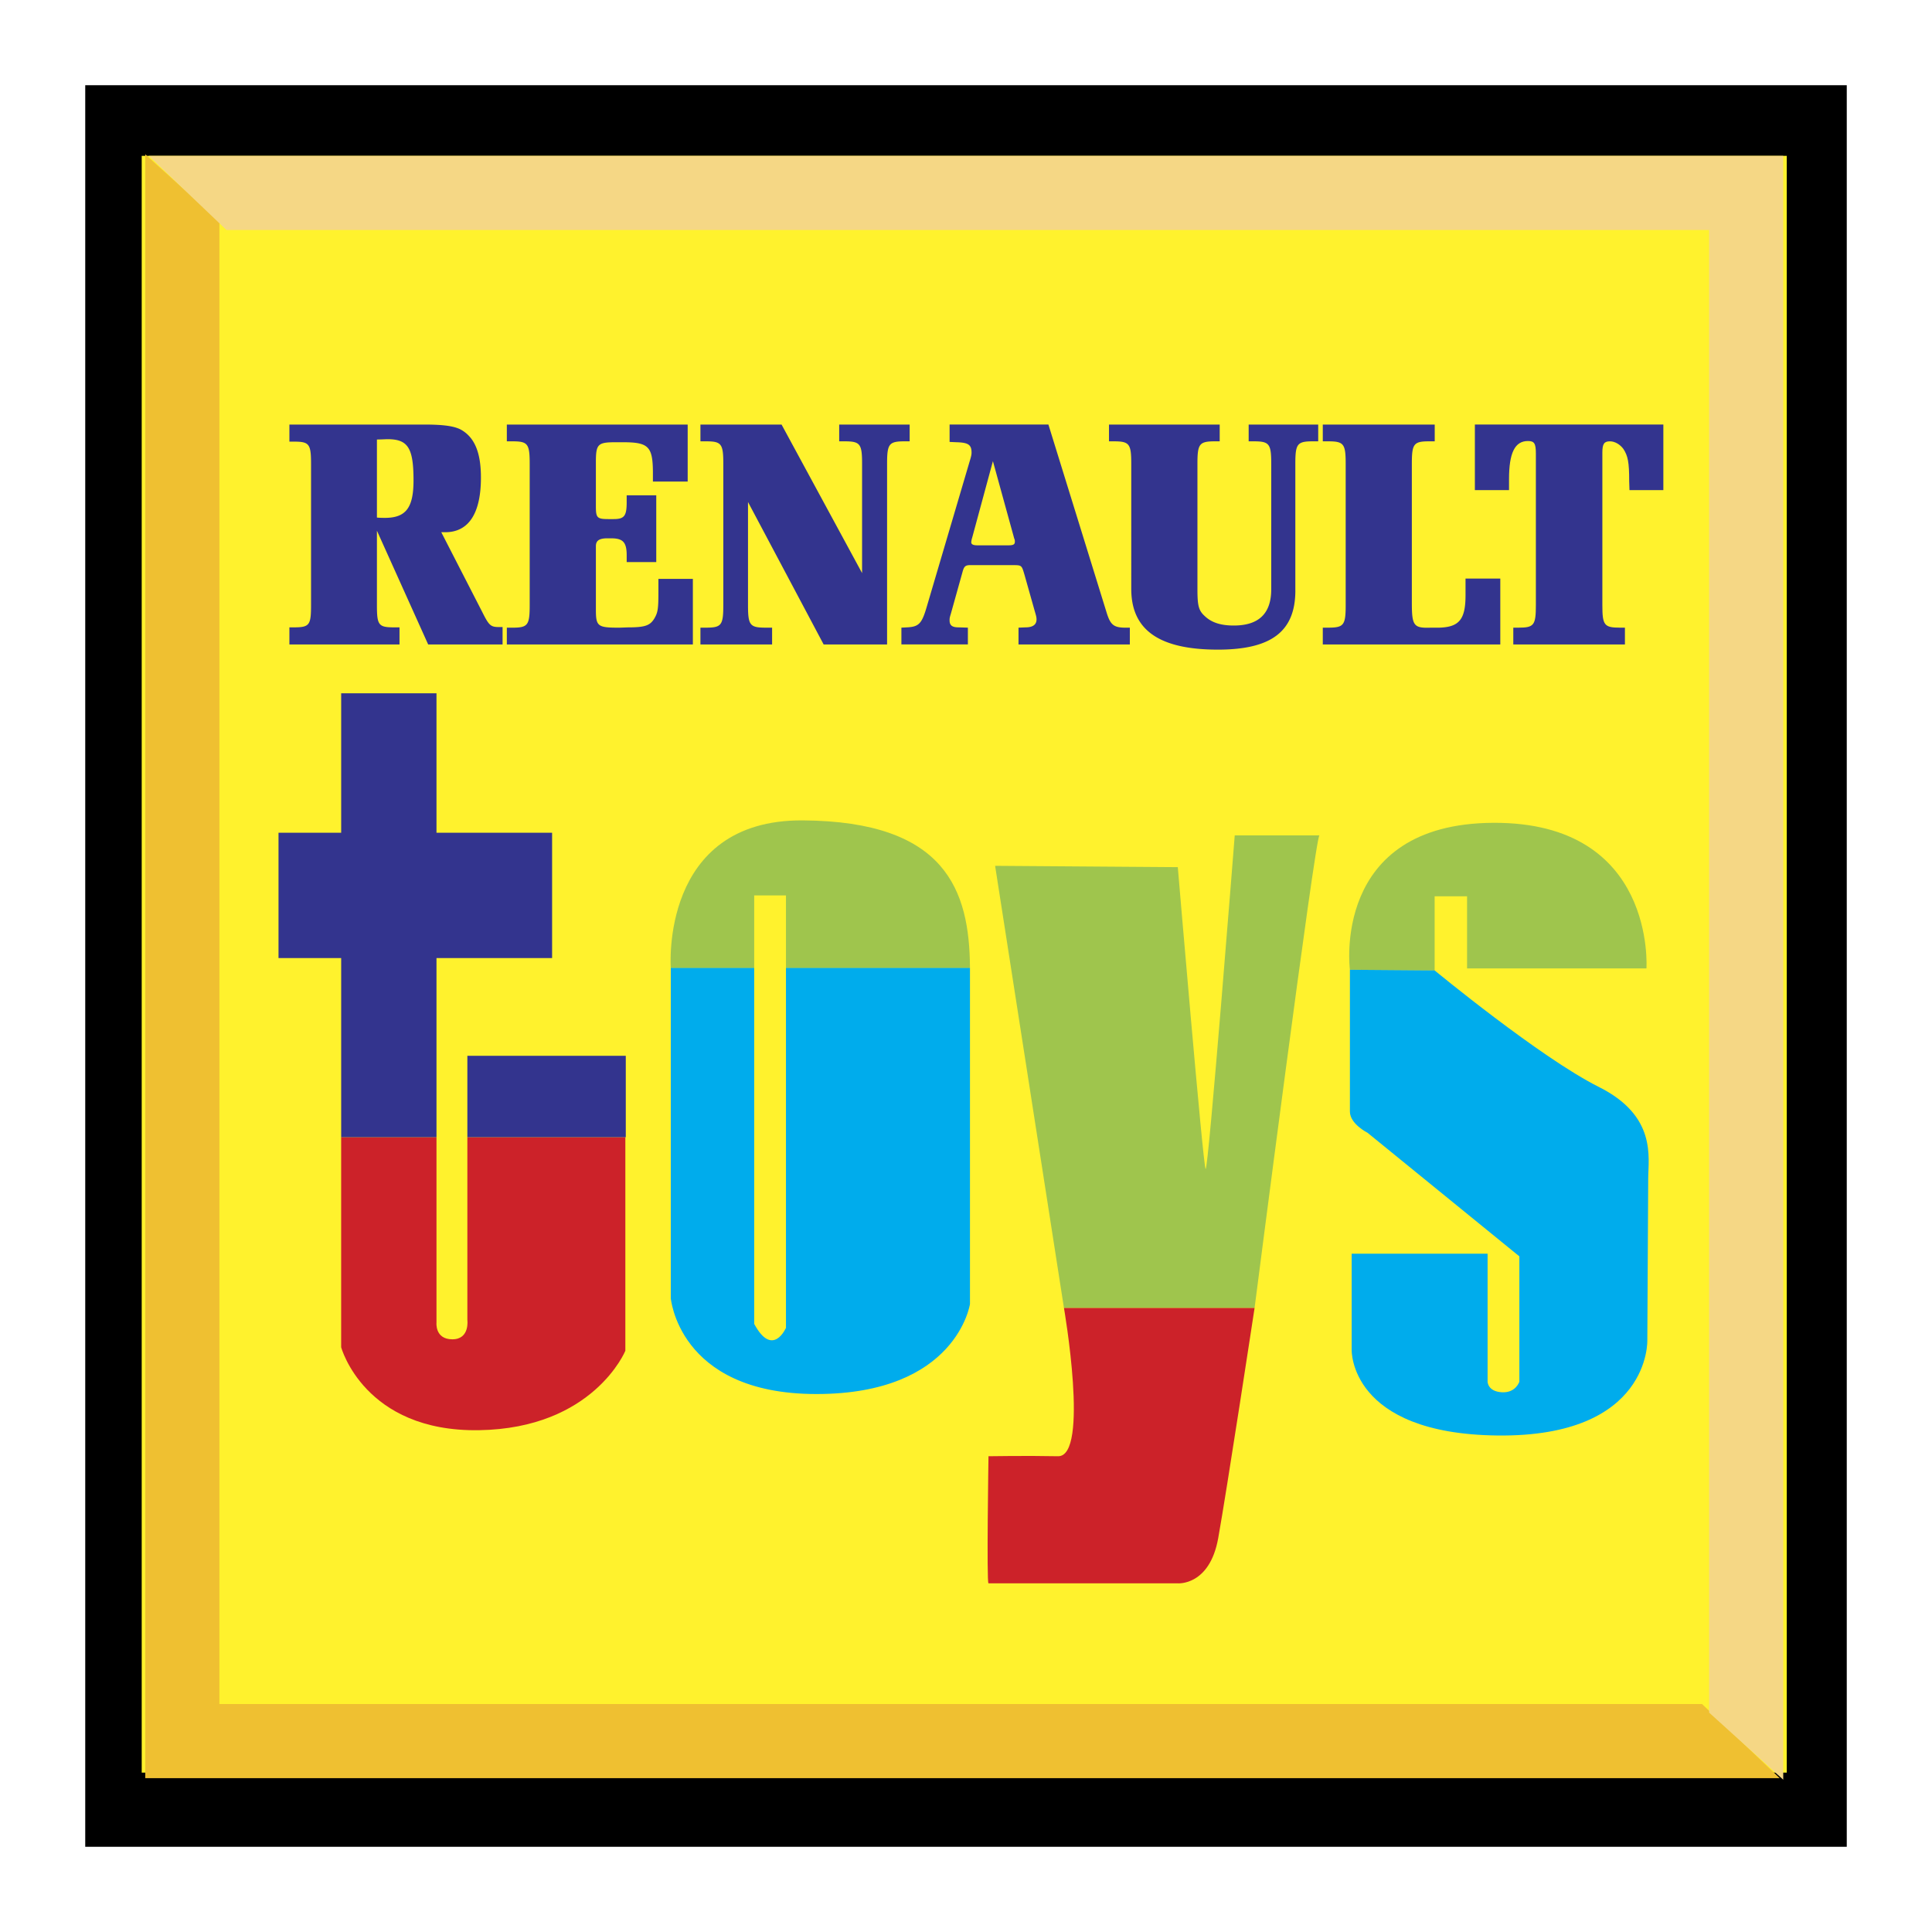
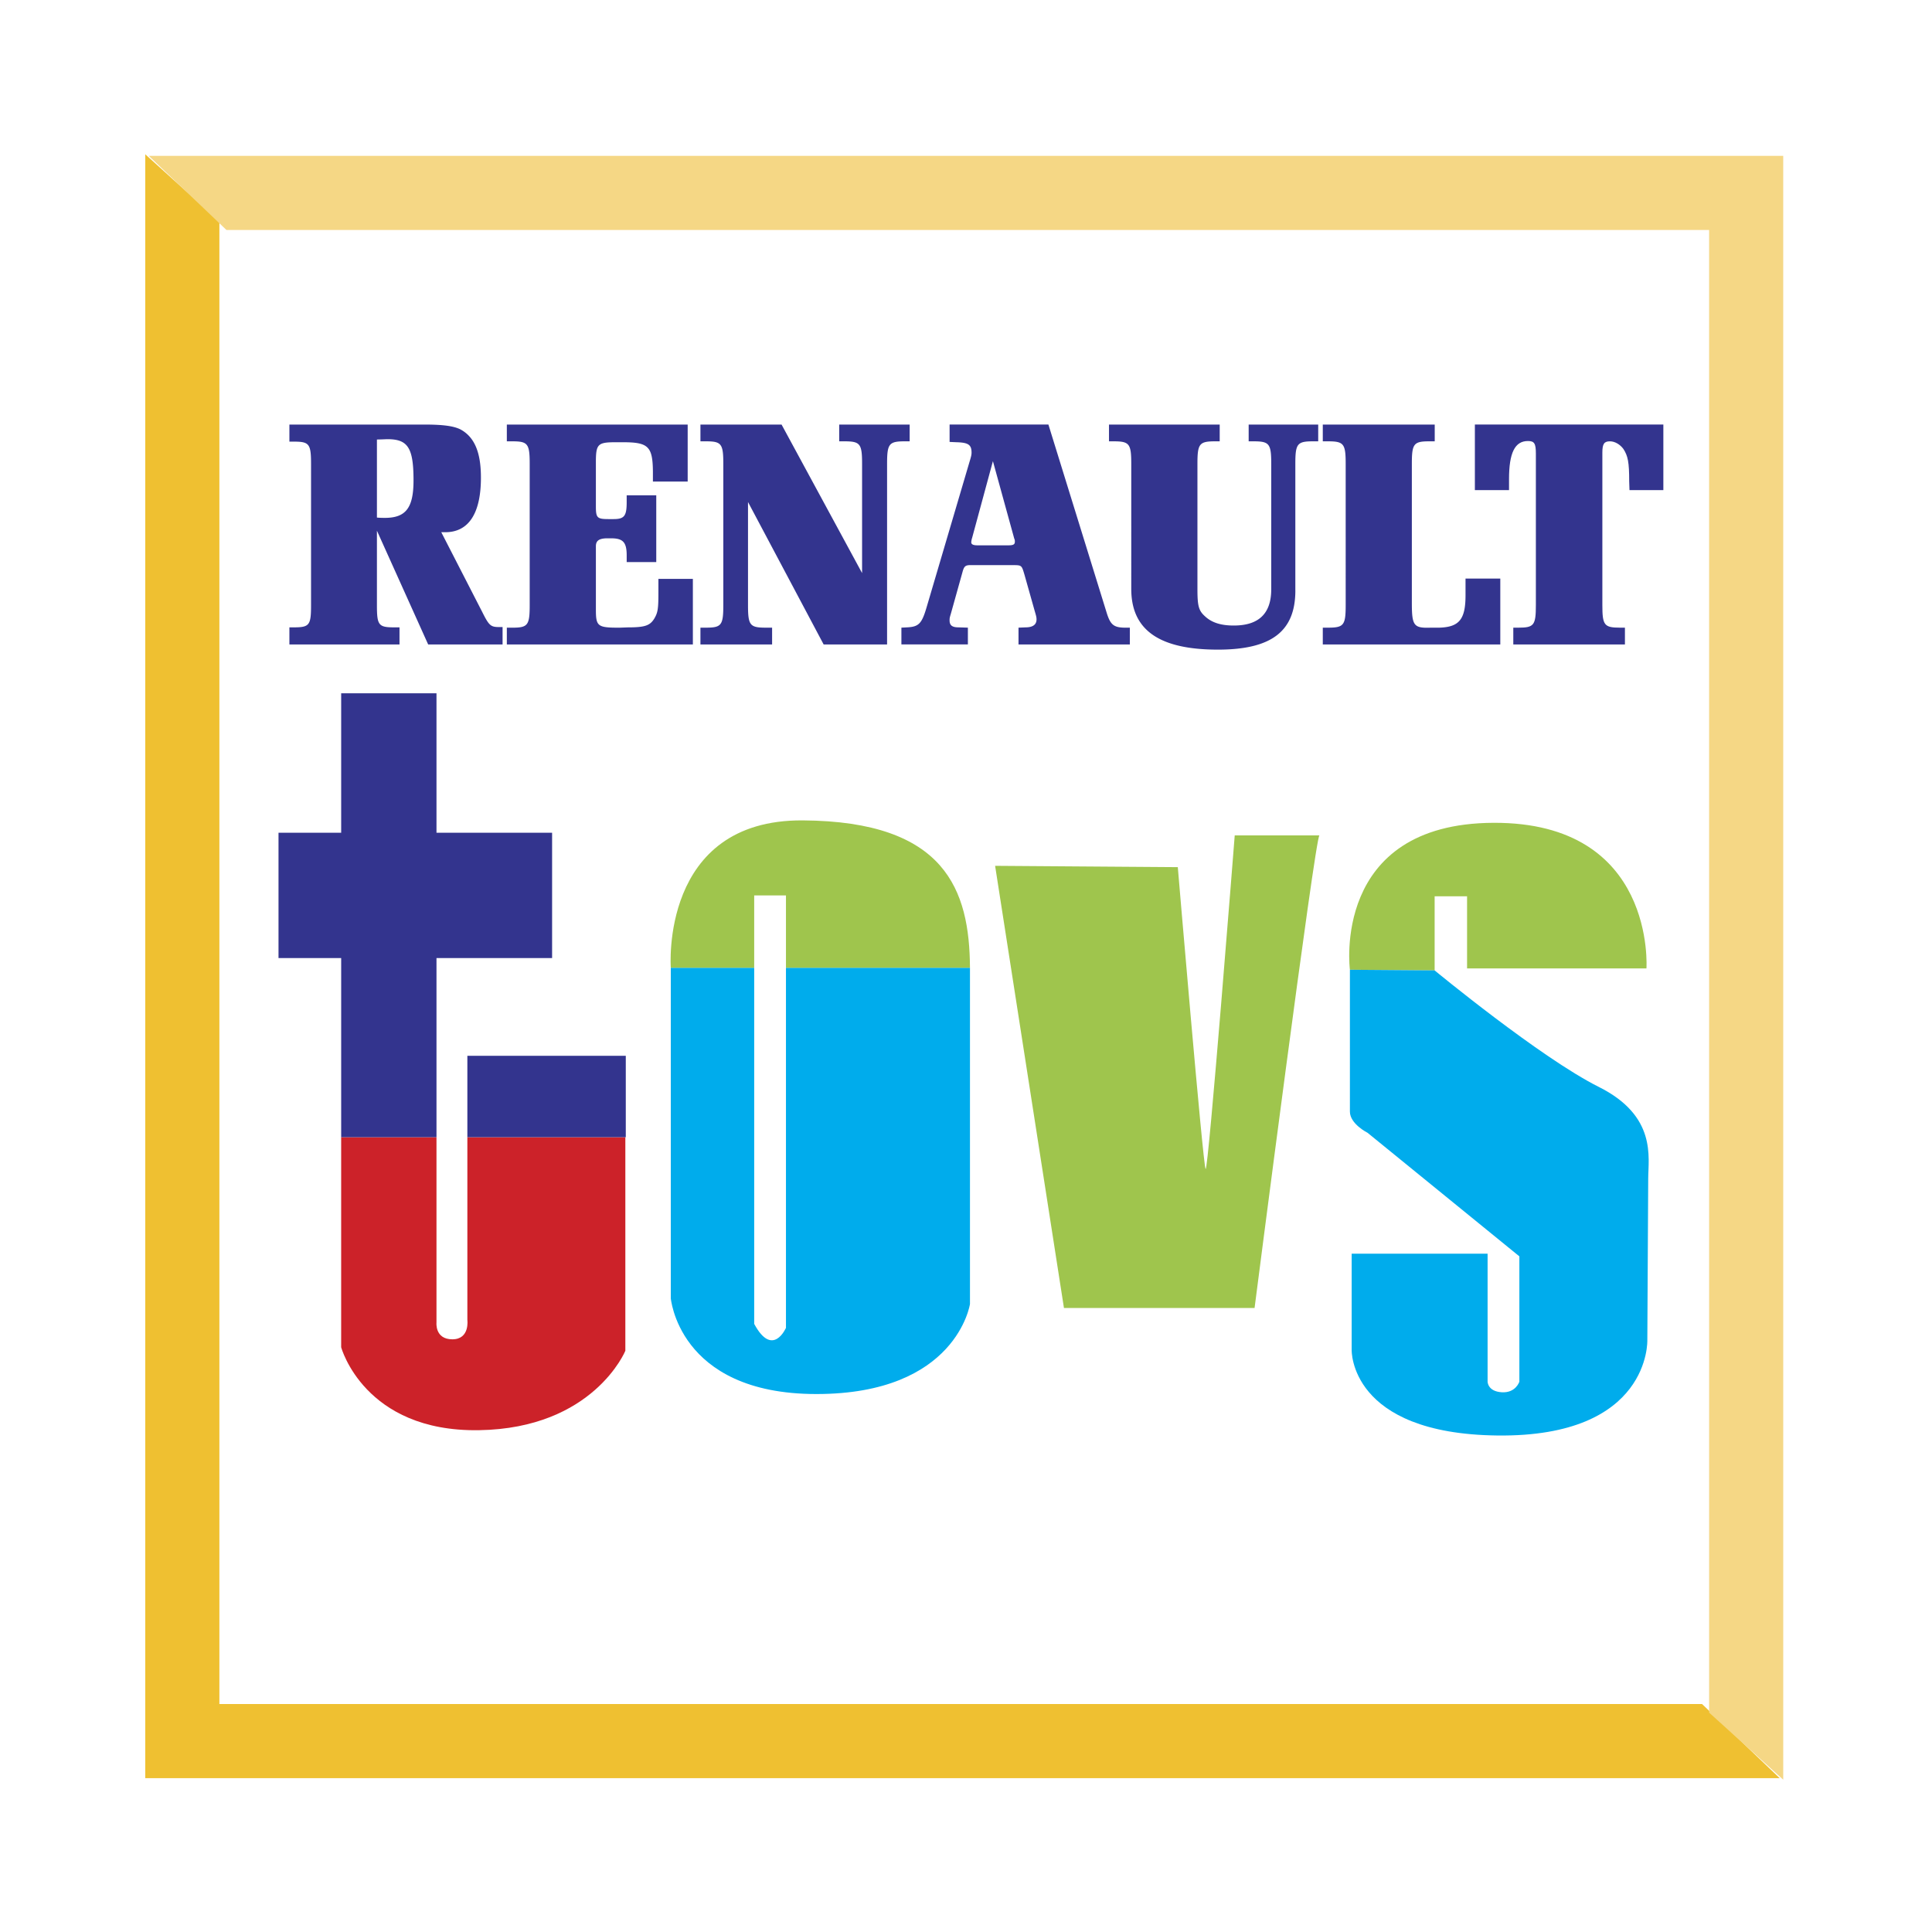
<svg xmlns="http://www.w3.org/2000/svg" width="2500" height="2500" viewBox="0 0 192.756 192.756">
  <g fill-rule="evenodd" clip-rule="evenodd">
    <path fill="#fff" d="M0 0h192.756v192.756H0V0z" />
-     <path d="M184.252 184.252V8.504H8.504v175.748h175.748z" />
-     <path fill="#fff22d" d="M178.266 176.855V15.548H14.139v161.307h164.127z" />
    <path d="M34.039 134.416s2.289 8.453 13.736 8.275c11.446-.176 14.616-7.924 14.616-7.924v-21.309H46.629v18.227s.265 1.938-1.496 1.938-1.585-1.672-1.585-1.672v-18.492h-9.51v20.957h.001z" fill="#cc2229" />
    <path fill="#33348e" d="M62.435 105.338v8.121H46.629v-8.121h15.806z" />
    <path fill="#33348e" d="M55.083 83.083H43.548V69.17h-9.509v13.913h-6.252v12.503h6.252v17.873h9.509V95.586h11.535V83.083z" />
    <path d="M66.925 96.555v33.018c0-.395.528 9.51 14.528 9.51s15.321-8.98 15.321-8.98V96.555H78.416v35.924s-1.321 3.039-3.17-.396V96.555h-8.321z" fill="#00acec" />
    <path d="M66.925 96.555s-1.1-14.793 13.164-14.705c14.264.088 16.641 6.956 16.685 14.705H78.416v-7.221h-3.17v7.221h-8.321zM99.283 86.384l18.227.132s2.51 29.718 2.773 30.113c.266.396 2.906-33.282 2.906-33.282h8.453c-.396-.132-6.473 47.151-6.473 47.151h-19.018l-6.868-44.114z" fill="#9fc54d" />
-     <path d="M106.152 130.498s2.574 14.857-.596 14.791c-3.17-.064-6.934 0-6.934 0s-.197 12.68 0 12.68h18.887s3.17.266 4.029-4.49c.857-4.754 3.631-22.98 3.631-22.98h-19.017v-.001z" fill="#cc2229" />
    <path d="M134.68 96.752s-1.914-14.594 14.33-14.66c16.246-.066 15.256 14.528 15.256 14.528H146.37v-7.198h-3.236v7.396l-8.454-.066z" fill="#9fc54d" />
    <path d="M143.133 96.818s10.566 8.717 16.377 11.623 4.932 7.043 4.932 9.156l-.088 16.113s.352 9.691-14.969 9.51c-14.793-.176-14.529-8.541-14.529-8.541v-9.598h13.561v12.768s0 .969 1.408 1.057 1.762-1.057 1.762-1.057v-12.502l-15.145-12.328s-1.762-.881-1.762-2.113V96.752l8.453.066z" fill="#00acec" />
    <path d="M37.606 52.947v7.424c0 2.008.152 2.221 1.734 2.221h.518v1.704H28.873v-1.704h.426c1.582 0 1.734-.213 1.734-2.221V46.283c0-2.009-.183-2.222-1.734-2.222h-.426v-1.703h13.48c1.886 0 2.921.152 3.59.486 1.4.761 2.039 2.282 2.039 4.808 0 3.56-1.217 5.447-3.56 5.447h-.396l4.078 7.942c.699 1.399.852 1.521 1.734 1.521h.304v1.735h-7.424l-5.112-11.35zm0-1.309c.304.03.7.03.791.03 2.1 0 2.86-1.004 2.86-3.742 0-3.226-.548-4.108-2.586-4.108-.183 0-.67.031-1.065.031v7.789zM65.476 56.081h-2.951v-.669c0-1.308-.366-1.704-1.552-1.704h-.487c-.73.031-1.034.244-1.034.792V60.829c0 1.674.182 1.795 2.343 1.795l.852-.03c1.704 0 2.191-.183 2.617-.852.365-.609.426-.974.426-2.617v-1.369h3.438v6.542H50.567v-1.674h.547c1.552 0 1.734-.243 1.734-2.251v-14.09c0-2.009-.182-2.252-1.734-2.252h-.547v-1.673H68.61v5.689h-3.469v-1.034c-.03-2.465-.457-2.891-2.982-2.891h-.73c-1.795 0-1.978.182-1.978 2.008v4.382c0 1.156.121 1.278 1.277 1.278h.487c1.065 0 1.309-.305 1.309-1.674v-.7h2.951v6.665h.001zM82.175 64.296l-7.546-14.21v10.285c0 2.008.183 2.251 1.765 2.251h.639v1.674h-7.15v-1.674h.548c1.552 0 1.734-.243 1.734-2.251V46.283c0-2.009-.183-2.252-1.734-2.252h-.548v-1.673h8.094l8.033 14.818V46.283c0-2.009-.183-2.252-1.765-2.252h-.518v-1.673h7.029v1.673h-.487c-1.582 0-1.765.244-1.765 2.252v18.013h-6.329zM110.412 61.131c.365 1.187.699 1.461 1.734 1.491h.578v1.674h-11.107v-1.674l.701-.03c.729 0 1.096-.274 1.096-.791 0-.213-.031-.335-.184-.853l-1.004-3.56c-.305-1.035-.273-1.004-1.277-1.004h-4.261c-.396.03-.518.152-.67.73l-1.156 4.138c-.122.396-.122.457-.122.639 0 .487.244.7.883.7l.943.03v1.674h-6.633v-1.674l.578-.03c1.156-.061 1.46-.365 1.947-2.039l4.291-14.544c.152-.487.183-.67.183-.852 0-.792-.335-1.004-1.521-1.035l-.67-.031v-1.734h9.859l5.812 18.775zm-13.419-7.484a1.904 1.904 0 0 0-.091.456c0 .213.213.304.608.304h3.104c.488 0 .639-.091.639-.365 0-.091 0-.183-.061-.304l-2.129-7.729-2.07 7.638zM129.238 58.911c0 4.077-2.375 5.903-7.729 5.903-5.844 0-8.643-1.947-8.643-6.055V46.283c0-2.009-.182-2.252-1.766-2.252h-.455v-1.673h11.045v1.673h-.457c-1.582 0-1.764.244-1.764 2.252v12.505c0 1.644.121 2.13.73 2.678.668.639 1.582.943 2.891.943 2.494 0 3.742-1.187 3.742-3.621V46.283c0-2.009-.184-2.252-1.766-2.252h-.486v-1.673h6.938v1.673H131c-1.582 0-1.764.244-1.764 2.252v12.628h.002zM149.684 64.296h-17.709v-1.674h.518c1.582 0 1.766-.243 1.766-2.251V46.283c0-2.009-.184-2.252-1.766-2.252h-.518v-1.673h11.168v1.673h-.549c-1.551 0-1.734.244-1.734 2.252v13.844c0 2.312.184 2.556 1.887 2.495h.854c1.977-.061 2.615-.821 2.615-3.226v-1.673h3.469v6.573h-.001z" fill="#33348e" />
    <path d="M165.953 42.358V48.9h-3.379l-.029-.882c0-1.887-.123-2.526-.578-3.226-.336-.456-.854-.761-1.34-.761-.578 0-.76.244-.76 1.126v15.214c0 2.008.182 2.251 1.764 2.251h.488v1.674h-11.137v-1.674h.516c1.553 0 1.736-.243 1.736-2.251V45.249c0-1.005-.152-1.248-.793-1.248-1.307 0-1.885 1.187-1.885 3.803v1.095h-3.408v-6.542h18.805v.001z" fill="#33348e" />
    <path fill="#efc031" d="M14.492 15.394v162.012h163.069l-7.749-7.396H21.888V22.086l-7.396-6.692z" />
    <path fill="#f5d785" d="M177.914 177.561l-.002-162.013-163.068.003 7.749 7.395 147.925-.001.002 147.924 7.394 6.692z" />
  </g>
</svg>